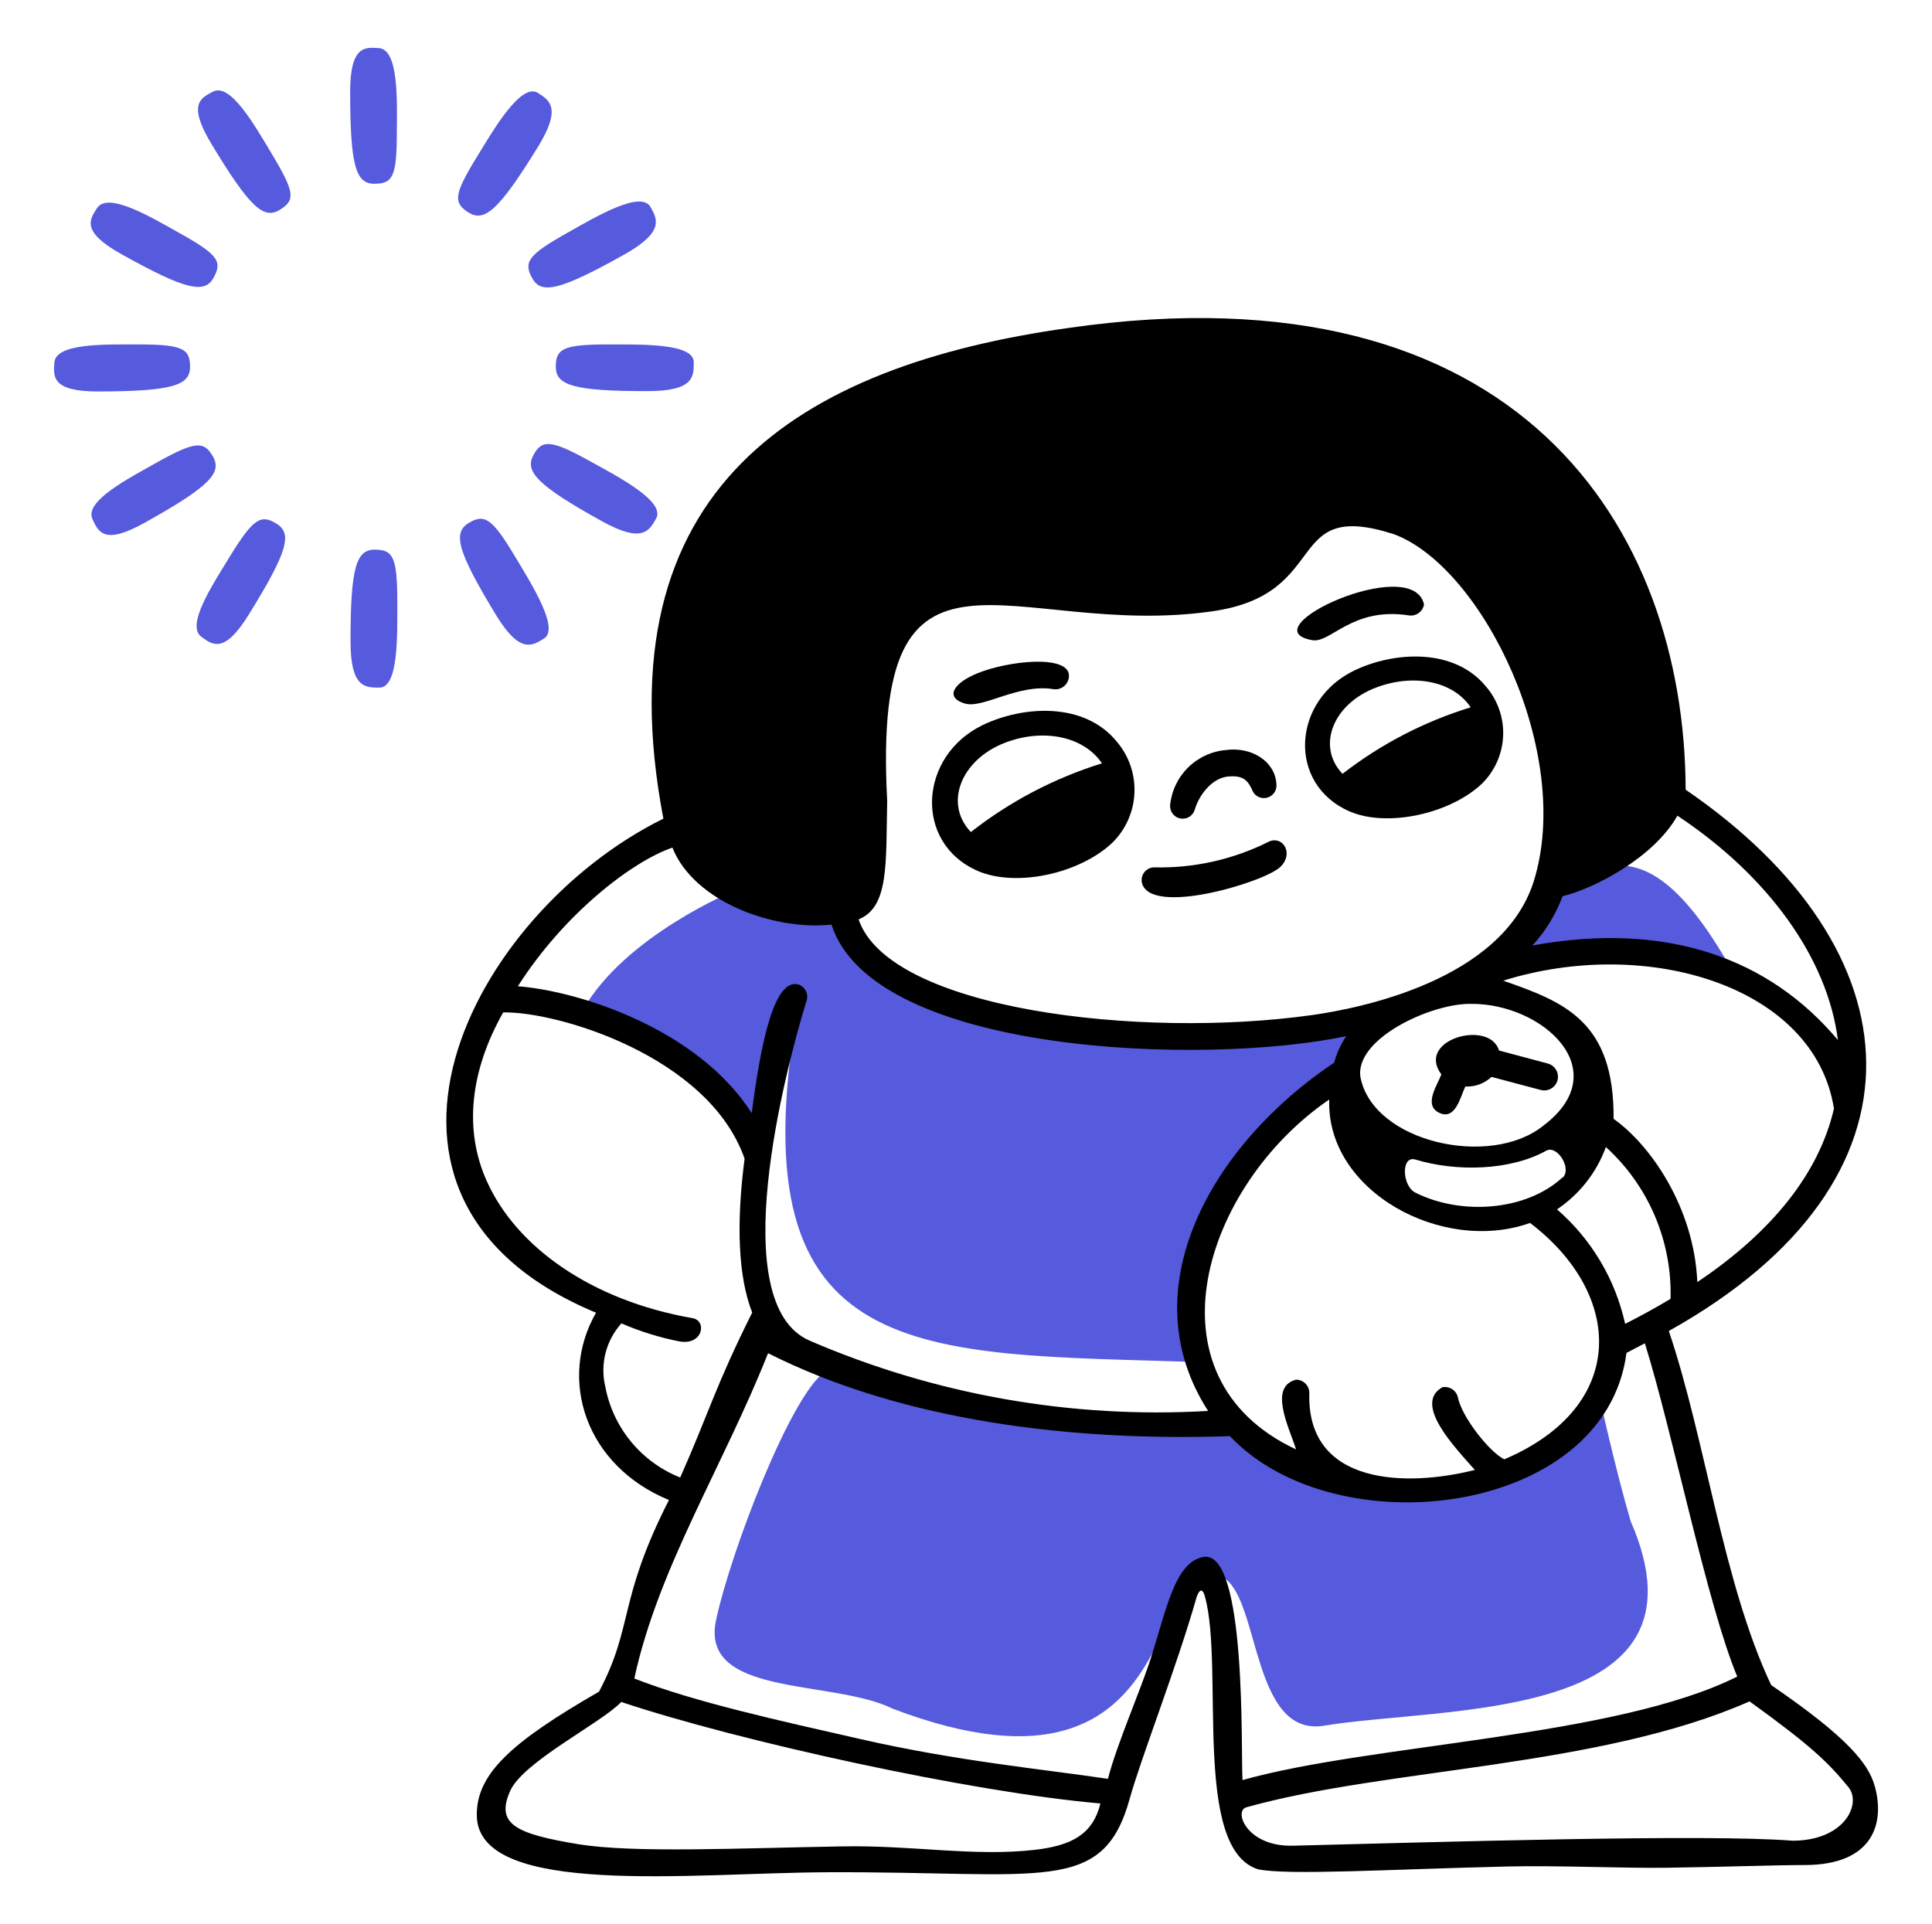
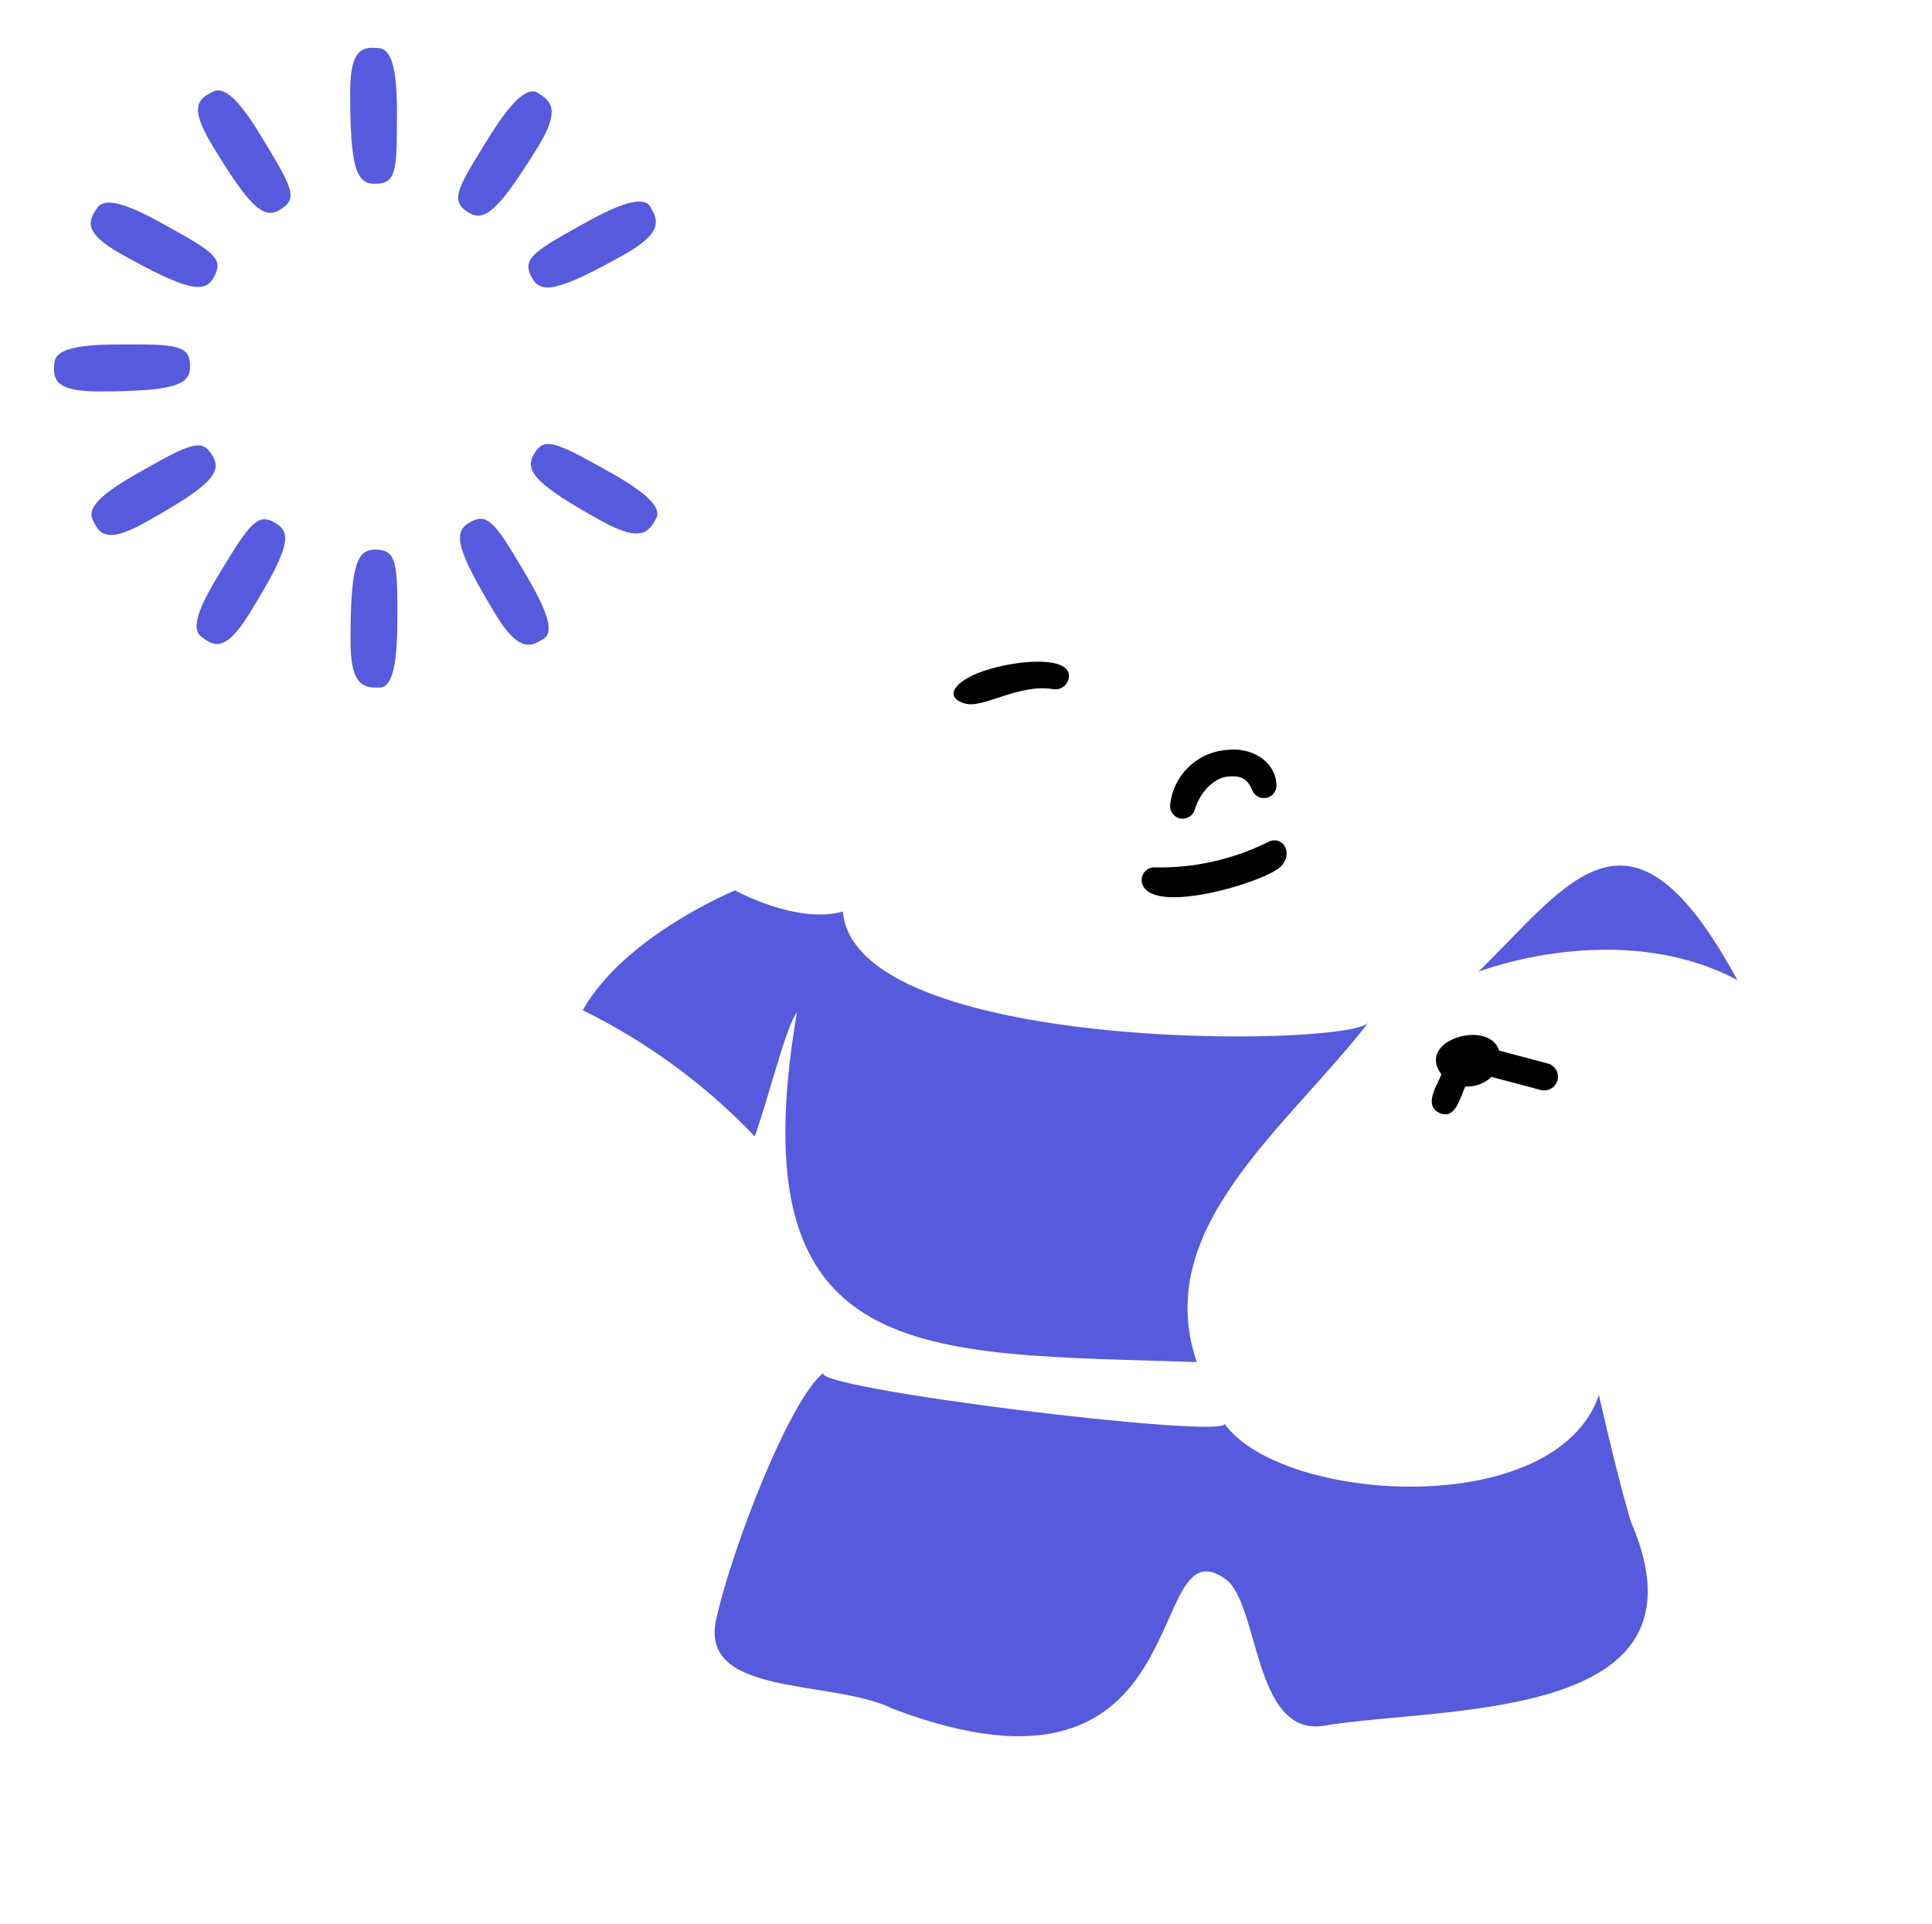
<svg xmlns="http://www.w3.org/2000/svg" width="257" height="256" viewBox="0 0 257 256" fill="none">
  <path d="M231.105 130.381C216.948 104.295 209.051 117.082 196.66 129.293C196.66 129.28 215.272 122.01 231.105 130.381Z" fill="#565ADD" />
  <path d="M100.405 151.194C102.517 145.088 104.552 136.576 106.011 134.682C97.935 182.042 122.498 179.981 159.195 181.21C153.167 163.469 170.715 150.49 181.979 136.116C178.562 139.354 113.717 140.071 112.117 121.268C105.986 123.008 97.781 118.464 97.781 118.464C97.781 118.464 83.125 124.455 77.519 134.4C86.076 138.607 93.824 144.293 100.405 151.194Z" fill="#565ADD" />
  <path d="M162.753 189.185L162.908 189.404C162.908 189.34 162.856 189.262 162.753 189.185Z" fill="#565ADD" />
  <path d="M212.699 185.6C206.913 202.38 170.561 200.025 162.907 189.44C162.805 191.5 106.971 184.627 109.595 182.604C105.064 186.035 97.345 206.08 95.31 215.27C92.75 225.868 110.67 223.347 118.721 227.315C160.36 243.174 151.873 202.137 163.048 210.099C167.528 213.44 166.709 230.886 175.95 229.619C191.848 226.918 228.673 229.363 216.91 202.368C214.952 195.737 212.699 185.6 212.699 185.6Z" fill="#565ADD" />
-   <path d="M130.049 115.866C135.169 118.081 143.591 116.25 147.969 112.116C149.741 110.371 150.789 108.022 150.905 105.538C151.022 103.054 150.197 100.617 148.596 98.714C144.231 93.312 136.078 93.914 130.779 96.436C122.215 100.519 121.486 112.116 130.049 115.866ZM133.787 98.778C138.83 96.884 144.155 97.959 146.587 101.556C140.268 103.516 134.36 106.613 129.153 110.695C125.518 106.919 127.822 101.018 133.787 98.778Z" fill="black" />
-   <path d="M249.383 237.62C248.564 234.701 245.901 231.22 235.61 224.192C229.21 210.676 226.868 191.488 221.991 177.076C258.151 156.89 255.092 126.183 224.231 105.063C224.103 70.285 202.087 35.021 142.196 43.623C106.292 48.64 79.86 64.884 88.244 108.916C62.644 121.536 42.97 159.54 79.284 174.644C74.164 183.604 77.94 195.021 88.986 199.565C82.164 212.954 84.327 216.282 79.681 225.063C67.943 231.821 63.348 236.032 63.425 241.562C63.591 252.48 92.174 249.165 109.94 249.088C138.817 248.948 146.727 252.199 150.298 239.232C151.77 233.92 156.558 221.696 159.156 212.557C159.31 212.045 159.847 210.778 160.295 212.442C162.855 221.876 158.58 245.901 167.335 248.692C171.367 249.524 184.833 248.692 200.615 248.32C207.309 248.167 215.591 248.564 221.837 248.487C228.583 248.397 236.365 248.128 240.039 248.128C249.332 248.128 250.727 242.407 249.383 237.62ZM222.222 172.8C220.249 173.983 218.233 175.093 216.18 176.128C214.877 170.208 211.699 164.866 207.118 160.896C210.11 158.892 212.388 155.987 213.62 152.602C216.424 155.15 218.645 158.274 220.13 161.76C221.614 165.247 222.328 169.013 222.222 172.8ZM196.199 195.559C187.342 197.812 173.786 197.773 174.17 185.319C174.17 184.85 173.984 184.401 173.653 184.07C173.322 183.738 172.872 183.552 172.404 183.552C168.692 184.525 171.508 189.952 172.404 192.832C151.924 183.232 160.103 157.709 176.82 146.279C176.385 158.503 191.898 166.874 203.533 162.701C216.014 172.199 216.602 187.136 200.103 194.151C198.017 193.101 194.446 188.442 193.946 185.959C193.854 185.498 193.582 185.092 193.191 184.831C192.8 184.569 192.321 184.473 191.86 184.564C187.943 186.791 193.549 192.576 196.199 195.572V195.559ZM205.3 149.76C198.247 155.456 182.695 151.975 180.98 143.36C180.11 138.24 190.362 133.453 195.713 133.556C205.223 133.504 215.041 142.413 205.3 149.76ZM207.86 156.634C203.086 161.076 194.42 161.754 188.276 158.669C186.51 157.799 186.33 153.703 188.276 154.266C193.716 155.917 200.897 155.764 205.71 153.076C207.182 152.32 209.14 155.52 207.86 156.685V156.634ZM225.78 170.522C225.332 160.551 219.482 152.269 214.644 148.852C214.746 135.936 208.167 133.312 199.962 130.471C219.06 124.493 241.396 131.175 243.956 147.495C241.997 155.994 235.828 163.84 225.78 170.573V170.522ZM207.86 119.232C212.097 118.221 220.058 114.036 223.13 108.519C235.316 116.596 243.124 127.578 244.481 138.368C235.406 127.552 221.812 122.522 203.854 125.786C205.598 123.88 206.959 121.654 207.86 119.232ZM118.017 106.548C115.918 67.277 134.516 85.197 161.332 81.319C177.332 79.002 170.574 66.292 185.447 71.079C197.287 75.52 209.332 100.288 204.02 117.261C199.822 130.522 180.622 134.183 174.58 135.04C151.54 138.279 118.26 134.285 114.215 122.317C118.26 120.666 117.838 114.983 118.017 106.548ZM89.447 112.768C92.365 120.09 103.13 123.828 110.606 123.008C116.122 140.237 159.898 141.863 179.073 137.856C178.352 138.935 177.812 140.124 177.473 141.376C161.114 152.32 150.26 171.52 160.705 187.712C142.544 188.772 124.388 185.568 107.687 178.356C96.372 173.44 104.372 142.631 107.278 133.172C107.356 132.951 107.389 132.716 107.373 132.483C107.357 132.249 107.293 132.021 107.185 131.813C107.077 131.605 106.927 131.422 106.744 131.275C106.562 131.127 106.351 131.019 106.126 130.957C102.913 130.266 101.198 138.893 99.994 148.096C92.89 136.96 77.21 131.866 68.89 131.213C75.009 121.6 84.058 114.612 89.447 112.768ZM80.487 184.346C80.161 182.892 80.189 181.381 80.568 179.94C80.946 178.499 81.665 177.17 82.663 176.064C85.131 177.132 87.706 177.935 90.343 178.458C93.556 179.047 94.081 175.642 92.071 175.36C78.644 173.005 68.673 165.888 64.756 157.146C61.671 150.285 62.541 142.49 66.932 134.695C74.049 134.528 94.26 140.48 99.047 154.151C97.895 163.085 98.232 169.912 100.058 174.631C95.156 184.423 94.273 188.032 90.484 196.57C87.912 195.55 85.643 193.889 83.893 191.745C82.143 189.601 80.971 187.045 80.487 184.32V184.346ZM137.665 246.106C129.588 247.028 121.383 245.479 112.142 245.645C98.266 245.876 84.212 246.567 76.826 245.338C68.519 243.956 65.921 242.65 67.866 238.26C69.633 234.343 80.013 229.223 82.638 226.432C98.215 231.642 129.268 238.464 146.382 239.936C145.37 244.032 142.58 245.53 137.665 246.106ZM159.975 207.156C156.276 207.975 155.214 213.952 153.102 220.557C151.694 224.986 148.596 231.949 147.38 236.66C138.804 235.38 127.207 234.292 114.42 231.36C103.95 228.98 92.302 226.432 84.378 223.309C87.566 208.576 96.167 195.149 102.17 180.032C120.346 189.21 143.13 191.77 163.61 191.066C177.69 206.004 213.53 201.703 216.359 179.994L218.804 178.714C222.516 190.605 227.085 213.466 231.092 223.053C214.9 231.168 182.286 232.013 165.287 236.826C165.031 233.6 165.94 205.812 159.975 207.156ZM238.439 244.89C226.919 243.968 191.079 245.082 171.969 245.556C165.838 245.709 164.033 240.884 165.825 240.436C184.577 235.188 212.698 235.188 232.73 226.356C241.178 232.448 243.252 234.573 245.837 237.709C247.706 239.872 245.479 244.89 238.439 244.89Z" fill="black" />
  <path d="M205.889 141.492L199.412 139.764C198.132 135.565 188.289 138.317 191.732 142.938C191.233 144.32 189.287 147.034 191.463 148.058C193.639 149.082 194.279 145.856 194.919 144.551C195.556 144.585 196.193 144.489 196.792 144.269C197.39 144.049 197.938 143.709 198.401 143.271L204.955 145.012C205.421 145.136 205.918 145.069 206.336 144.826C206.754 144.584 207.058 144.186 207.182 143.719C207.306 143.252 207.239 142.755 206.997 142.337C206.754 141.92 206.356 141.616 205.889 141.492Z" fill="black" />
-   <path d="M180.264 89.152C171.867 93.094 171.163 104.32 179.535 107.955C184.475 110.093 192.77 108.326 197.071 104.32C198.805 102.643 199.834 100.368 199.948 97.959C200.062 95.549 199.253 93.187 197.685 91.354C193.423 86.131 185.435 86.707 180.264 89.152ZM195.624 94.106C189.457 95.999 183.684 98.996 178.587 102.95C175.08 99.29 177.307 93.581 183.17 91.43C188.111 89.6 193.307 90.624 195.637 94.106H195.624Z" fill="black" />
  <path d="M170.292 115.354C172.136 113.626 170.728 111.194 168.859 111.937C164.103 114.341 158.826 115.529 153.499 115.393C153.263 115.401 153.033 115.459 152.821 115.562C152.609 115.665 152.42 115.81 152.267 115.989C152.115 116.169 152.001 116.378 151.933 116.603C151.865 116.829 151.845 117.066 151.873 117.3C152.667 122.061 168.18 117.389 170.292 115.354Z" fill="black" />
  <path d="M128.334 93.594C130.753 94.323 135.387 90.957 140.033 91.674C140.491 91.766 140.966 91.678 141.36 91.428C141.754 91.177 142.035 90.784 142.145 90.33C142.9 87.219 135.464 87.68 130.766 89.293C127.028 90.586 125.441 92.724 128.334 93.594Z" fill="black" />
  <path d="M158.951 107.648C159.566 105.651 161.281 103.501 163.367 103.309C165.454 103.117 166.043 103.872 166.708 105.395C166.911 105.717 167.217 105.961 167.576 106.086C167.935 106.211 168.326 106.21 168.685 106.084C169.044 105.957 169.349 105.712 169.55 105.389C169.752 105.067 169.837 104.685 169.793 104.307C169.614 101.299 166.516 99.315 163.047 99.788C161.147 99.96 159.367 100.791 158.015 102.138C156.664 103.484 155.827 105.262 155.649 107.161C155.628 107.578 155.763 107.987 156.028 108.309C156.292 108.631 156.667 108.843 157.079 108.904C157.492 108.964 157.912 108.869 158.258 108.637C158.604 108.405 158.851 108.052 158.951 107.648Z" fill="black" />
-   <path d="M174.58 85.171C176.999 85.594 179.892 80.717 187.38 81.869C187.843 81.947 188.319 81.839 188.702 81.568C189.086 81.297 189.347 80.885 189.428 80.423C187.931 73.562 165.914 83.674 174.58 85.171Z" fill="black" />
  <path d="M28.354 12.186C26.664 13.043 24.949 13.863 28.11 19.123C33.23 27.622 35.086 29.21 37.198 27.93C39.31 26.65 39.233 25.6 36.161 20.48C33.858 16.64 30.67 11.008 28.354 12.186Z" fill="#565ADD" />
  <path d="M36.775 69.67C34.715 68.39 33.716 68.94 30.58 74.022C28.25 77.862 24.679 83.2 26.804 84.736C28.327 85.836 29.851 86.988 33.076 81.791C38.311 73.344 38.9 70.963 36.775 69.67Z" fill="#565ADD" />
  <path d="M28.34 60.761C27.15 58.649 26.011 58.649 20.814 61.555C16.974 63.731 11.201 66.675 12.302 69.081C13.108 70.796 13.864 72.55 19.227 69.555C27.892 64.729 29.544 62.912 28.34 60.761Z" fill="#565ADD" />
  <path d="M70.798 37.017C71.988 39.167 74.395 38.707 83.06 33.855C88.398 30.848 87.451 29.171 86.529 27.532C85.249 25.292 79.284 28.812 75.406 31.014C70.209 33.932 69.62 34.892 70.798 37.017Z" fill="#565ADD" />
  <path d="M16.154 33.818C24.82 38.656 27.227 39.092 28.417 36.941C29.607 34.791 29.006 33.856 23.796 30.964C19.956 28.8 14.35 25.498 12.916 27.674C11.879 29.261 10.804 30.823 16.154 33.818Z" fill="#565ADD" />
  <path d="M25.281 48.806C25.281 46.387 24.296 45.824 18.331 45.824C13.889 45.824 7.412 45.645 7.233 48.243C7.092 50.125 6.9 52.083 13.032 52.083C22.964 52.057 25.281 51.277 25.281 48.806Z" fill="#565ADD" />
  <path d="M49.857 73.126C47.399 73.126 46.619 75.443 46.631 85.376C46.631 91.507 48.577 91.482 50.471 91.482C53.031 91.482 52.852 84.519 52.852 80.077C52.839 74.125 52.289 73.126 49.857 73.126Z" fill="#565ADD" />
  <path d="M78.466 61.35C73.256 58.457 72.066 58.457 70.939 60.582C69.813 62.707 71.387 64.537 80.078 69.35C85.442 72.32 86.363 70.63 87.285 68.979C88.526 66.739 82.421 63.513 78.466 61.35Z" fill="#565ADD" />
-   <path d="M80.884 45.825C74.919 45.825 73.934 46.388 73.934 48.807C73.934 51.226 76.251 52.058 86.183 52.033C92.315 52.033 92.289 50.1 92.289 48.193C92.289 45.645 85.326 45.837 80.884 45.825Z" fill="#565ADD" />
  <path d="M62.351 28.288C64.45 29.568 66.332 28.02 71.541 19.572C74.754 14.349 73.103 13.351 71.541 12.352C69.314 11.008 65.781 17.024 63.477 20.813C60.341 25.882 60.29 27.008 62.351 28.288Z" fill="#565ADD" />
  <path d="M50.421 6.401C48.539 6.26 46.581 6.081 46.581 12.199C46.581 22.132 47.349 24.449 49.806 24.449C52.264 24.449 52.789 23.463 52.789 17.498C52.84 13.082 52.981 6.605 50.421 6.401Z" fill="#565ADD" />
  <path d="M62.35 69.581C60.238 70.861 60.776 73.242 65.921 81.728C69.096 86.976 70.747 85.965 72.322 84.979C74.51 83.699 70.76 77.799 68.481 73.984C65.422 68.89 64.424 68.327 62.35 69.581Z" fill="#565ADD" />
</svg>